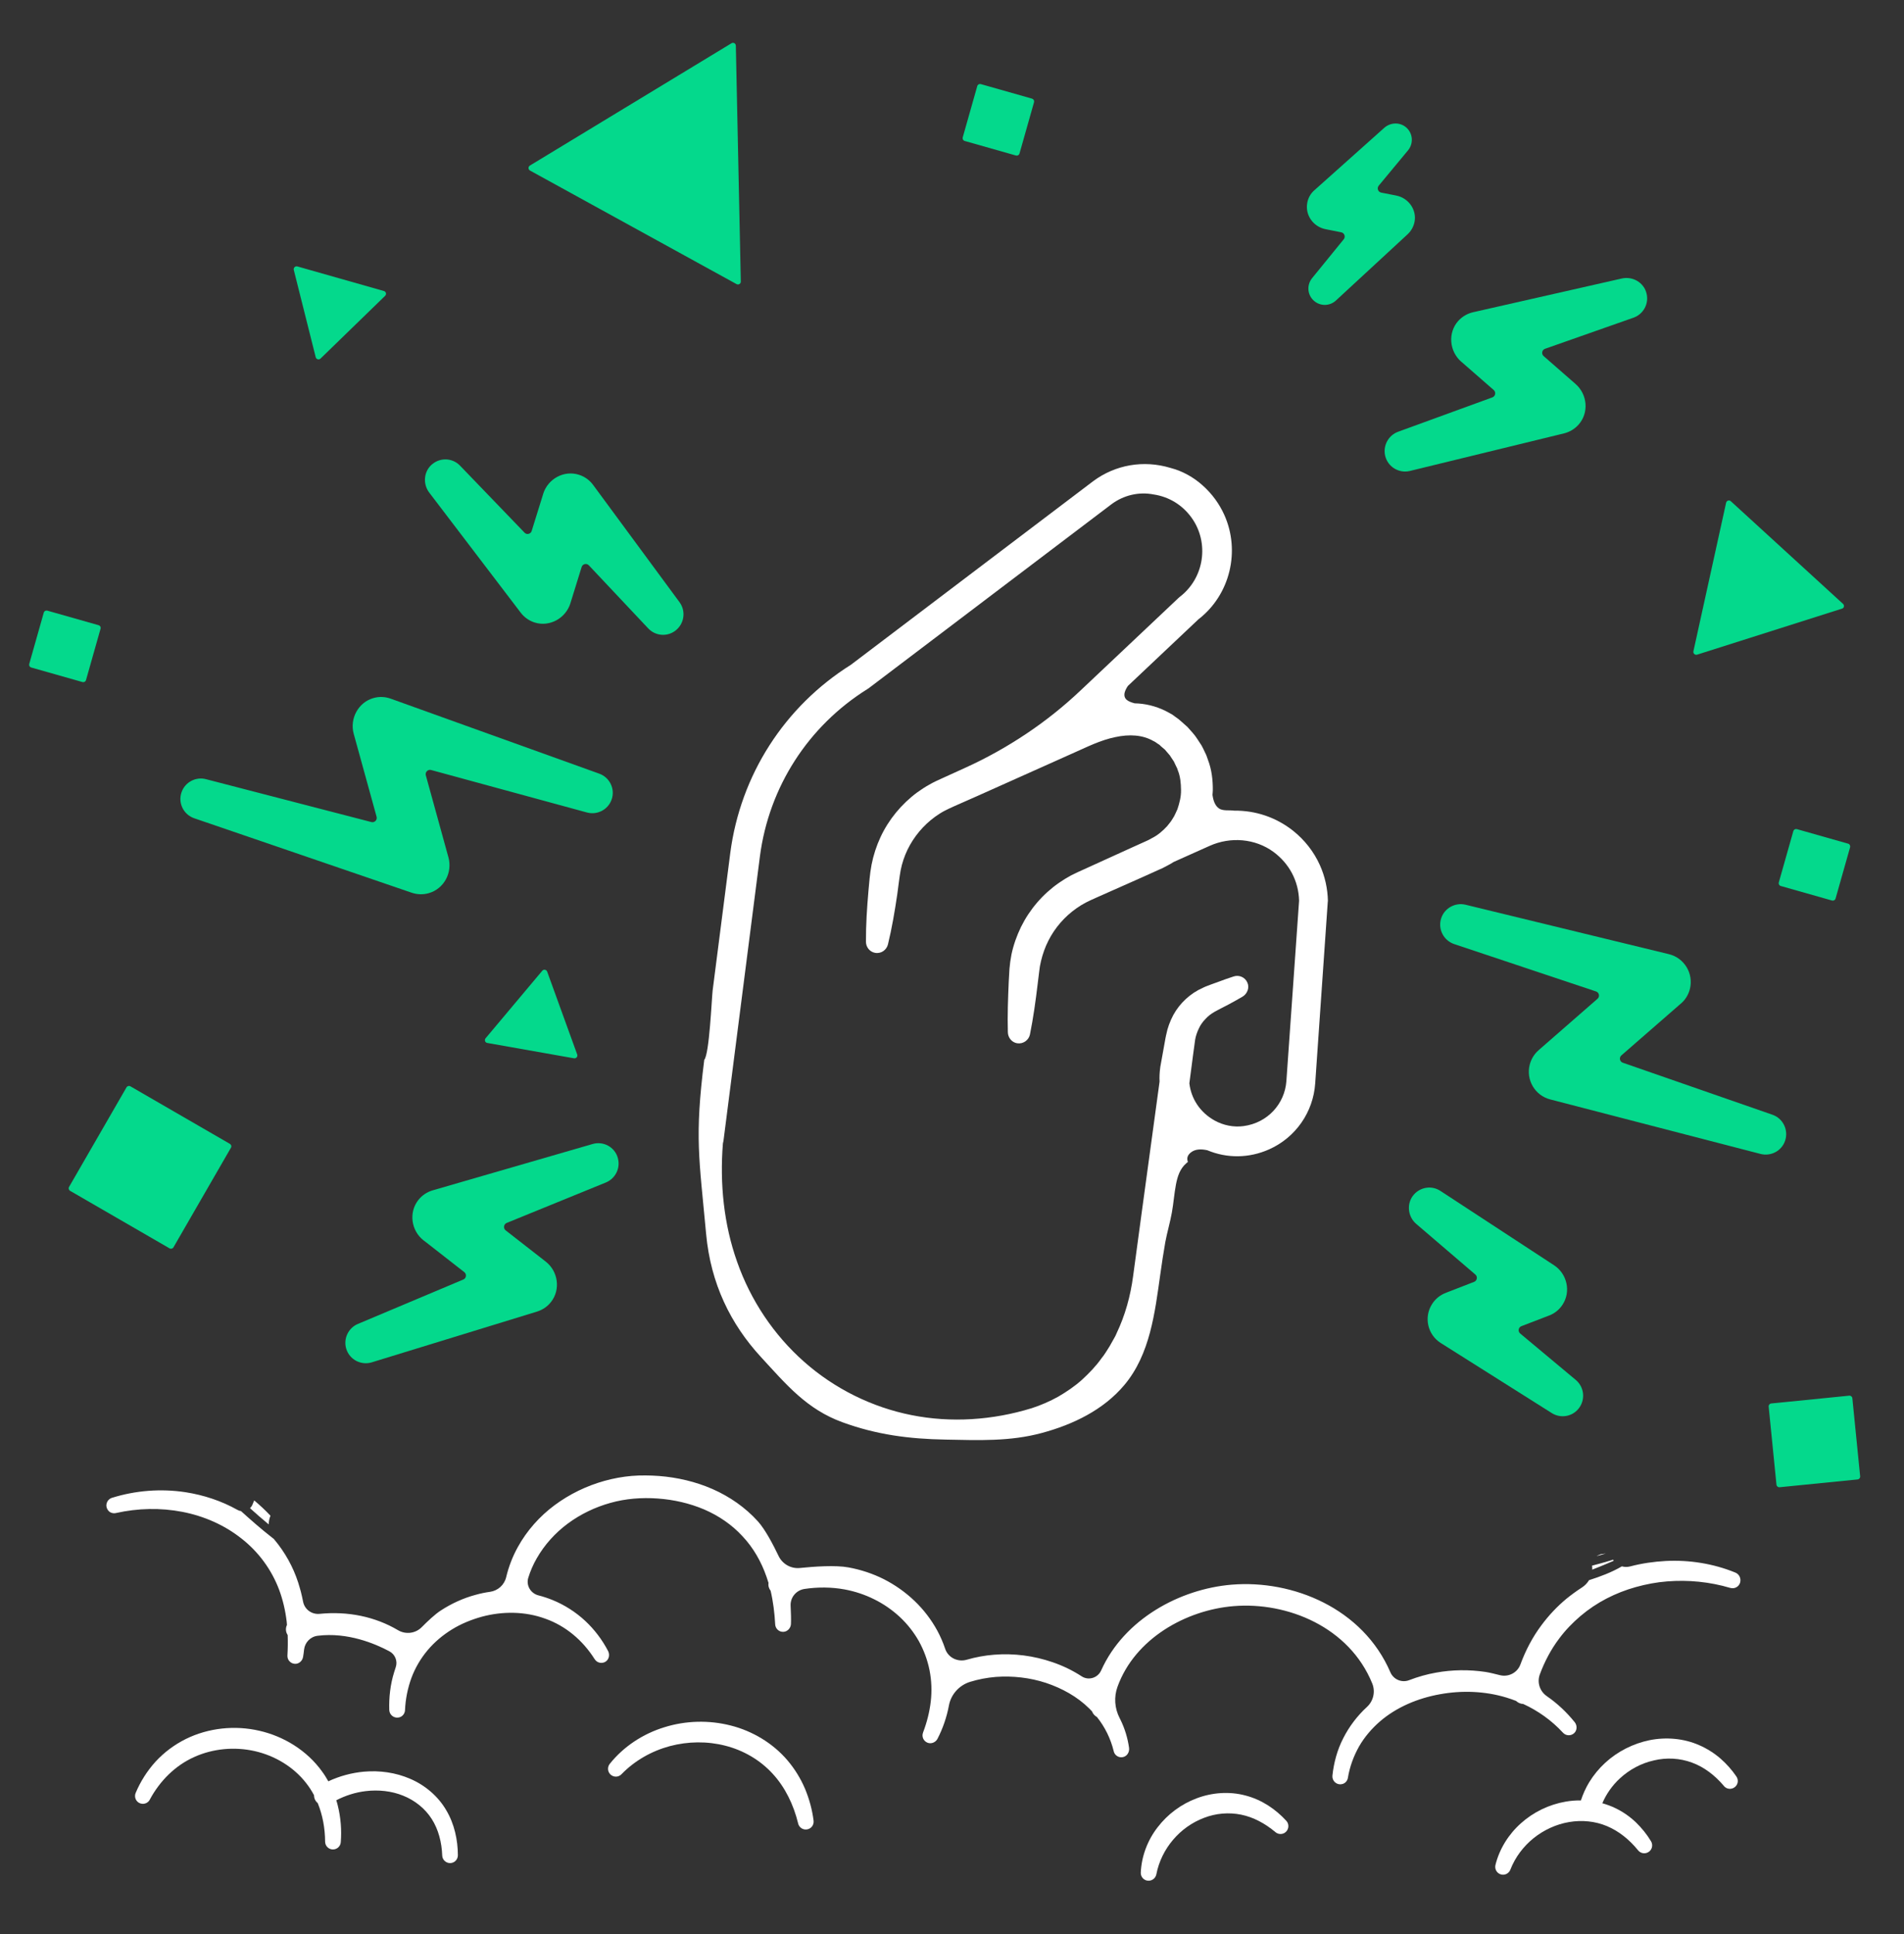
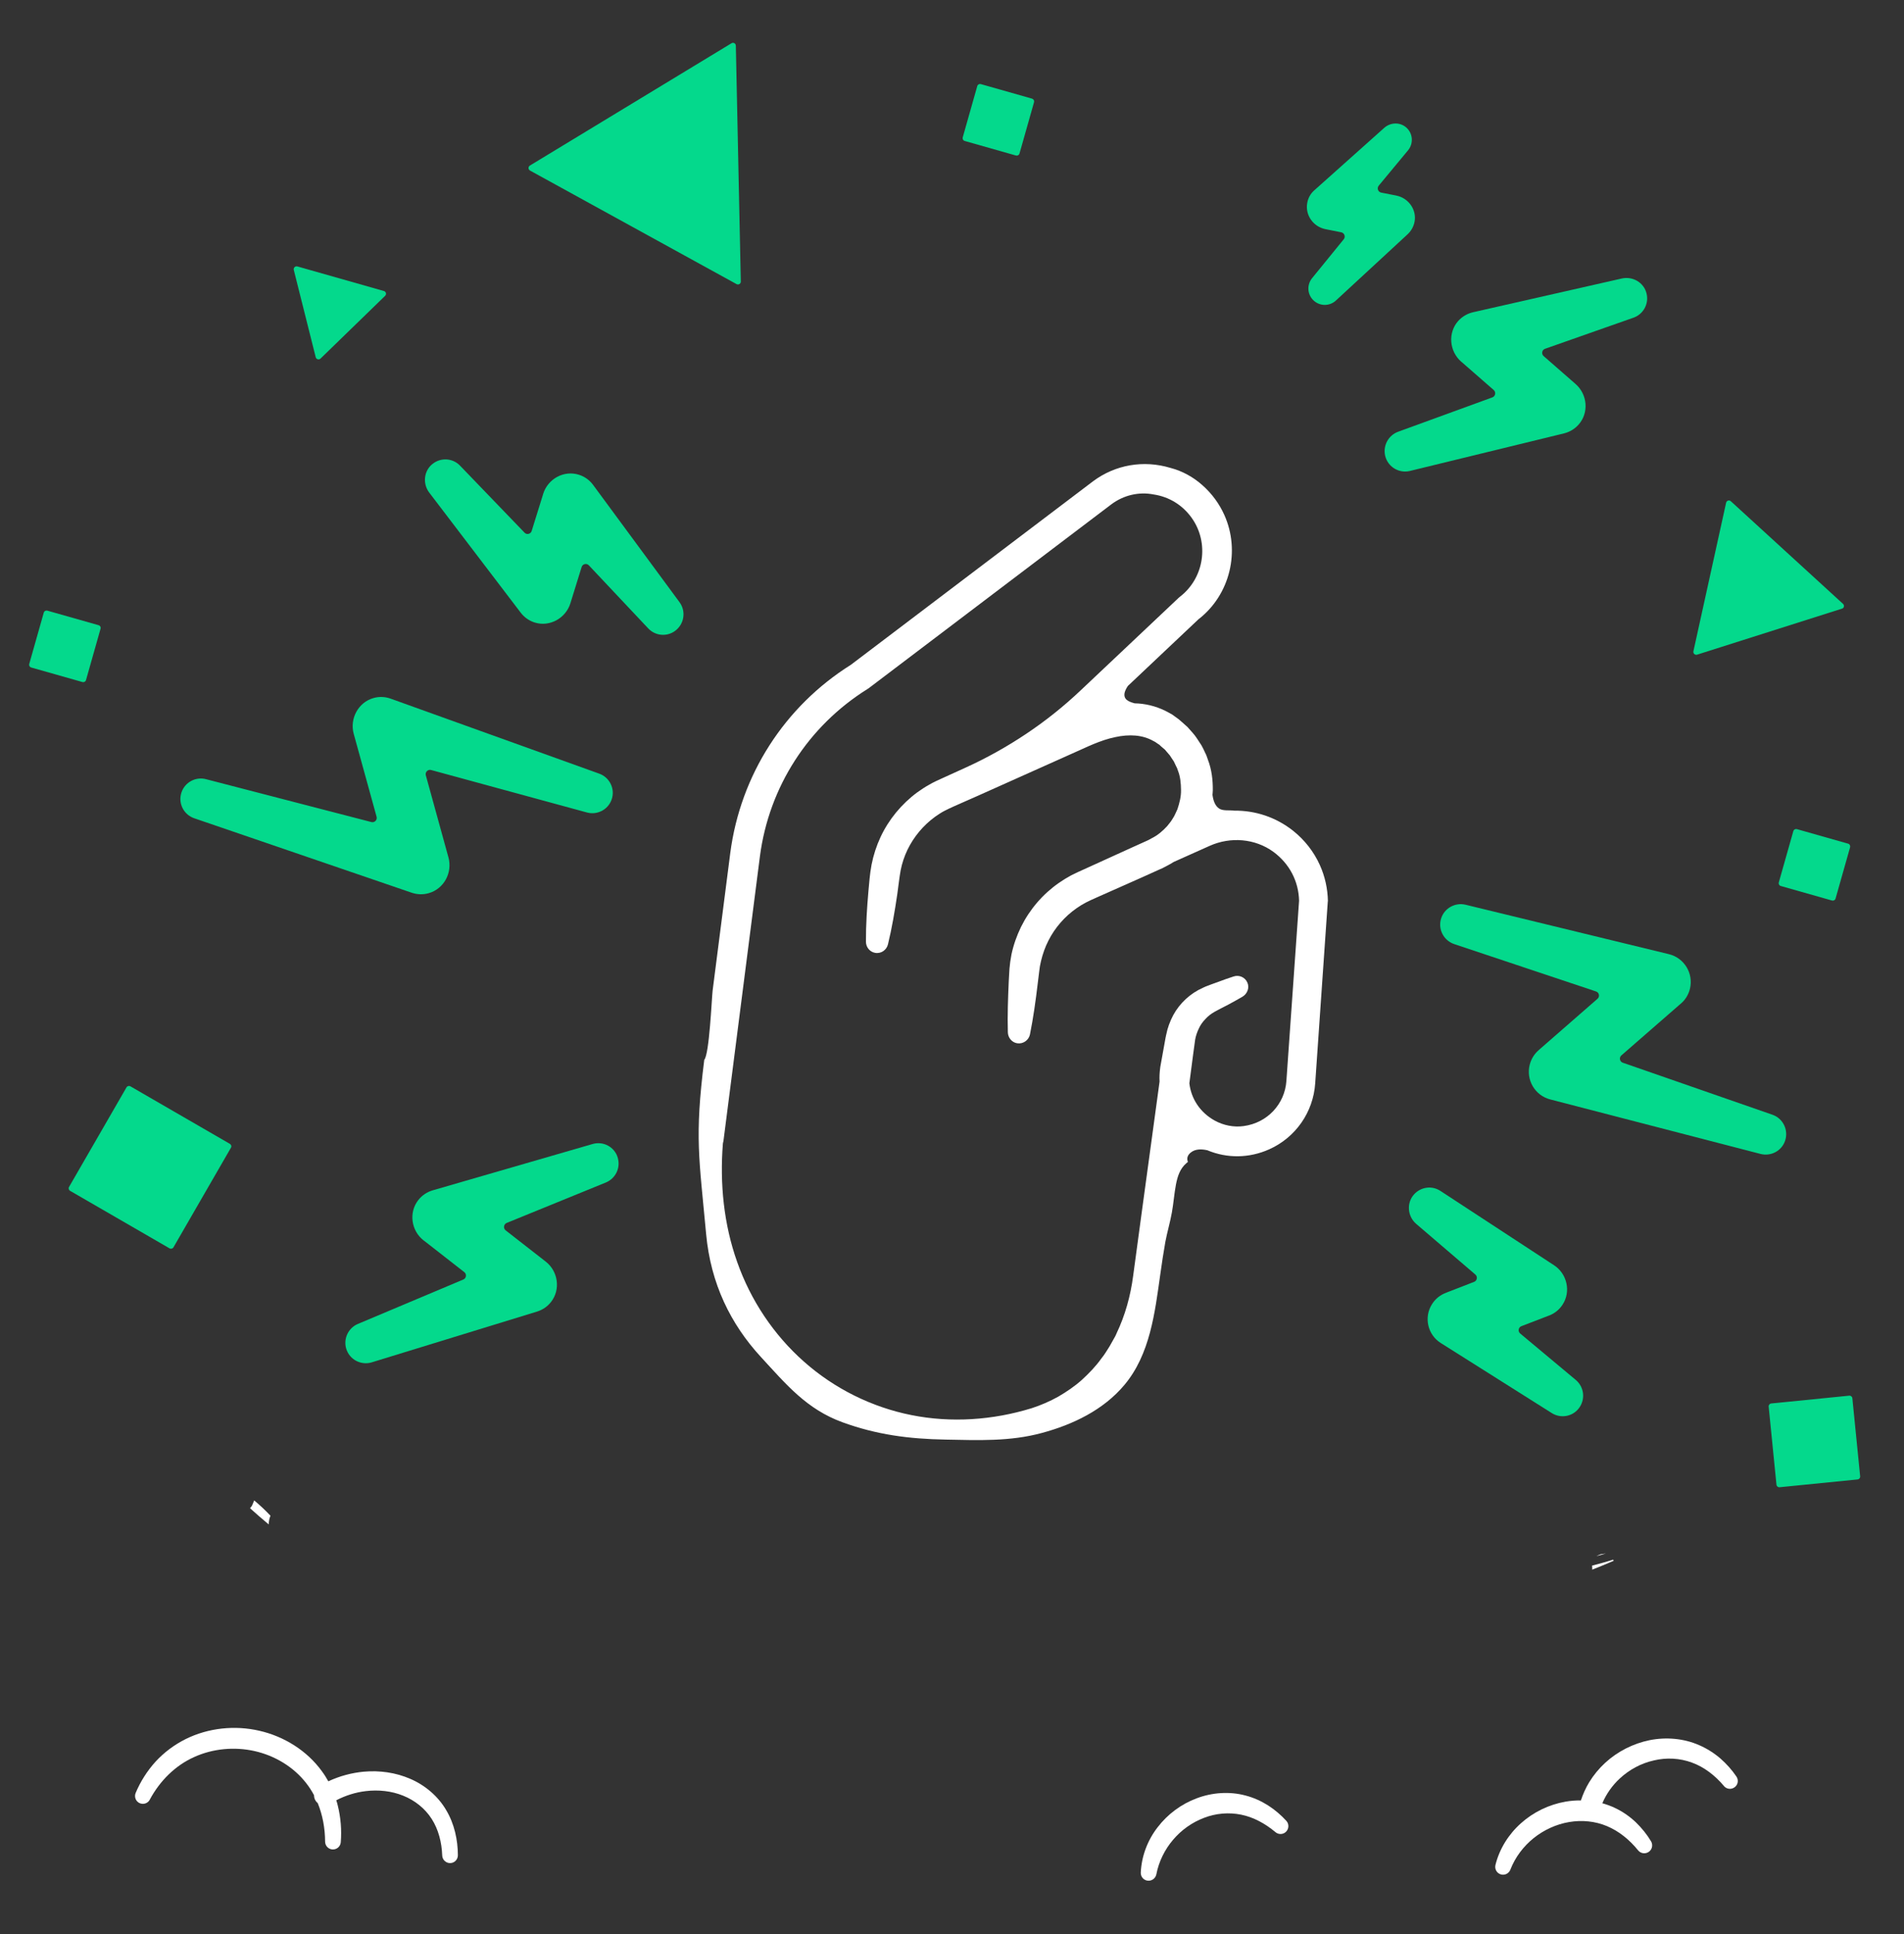
<svg xmlns="http://www.w3.org/2000/svg" id="Слой_1" x="0px" y="0px" viewBox="0 0 2370.7 2408.1" style="enable-background:new 0 0 2370.7 2408.1;" xml:space="preserve">
  <rect x="0" y="0" width="2370.7" height="2408.1" fill="#333333" stroke="none" />
  <style type="text/css"> .st0{fill:#04D98C;} .st1{fill:#FFFFFF;} </style>
  <g id="fill">
    <g>
      <path class="st0" d="M738.5,603.7c-4.2-5.7-10.2-10.3-17.5-12.6c-18.7-6.1-38.9,5-44.7,23.8l-0.4,1.4L662,661 c-1.2,3.9-6.2,5.1-8.9,2.1l-80.3-83.4c-9-9.4-23.8-10.5-34.3-2.1c-10.9,8.7-12.4,24.7-4,35.7l113.9,149.5 c4.3,5.6,10.3,10,17.4,12.2c18.6,5.8,38.6-5.3,44.4-23.9l0.4-1.3l13.6-43.9c1.2-3.9,6.2-5.1,9-2.1l73.9,78.5 c8.7,9.3,23.2,10.8,33.6,3c11.3-8.4,13.7-24.3,5.4-35.6L738.5,603.7z" />
      <path class="st0" d="M1738.6,243.5l-1.4-0.3l-17.4-3.4c-4-0.8-5.7-5.5-3.1-8.7l36.5-44c6.5-7.9,6.3-19.6-1-27.2 c-7.7-8-20.3-8.1-28.6-0.8l-87.1,77.8c-4.5,3.9-7.7,9.4-8.8,15.6c-2.9,15.2,7.5,29.8,22.7,32.8l1.5,0.3l18.1,3.6 c3.9,0.8,5.7,5.5,3.1,8.7l-39.4,48.4c-6.3,7.8-6.2,19.1,0.8,26.7c7.7,8.3,20.5,8.8,28.8,1.2l89.4-82.6c4.3-4,7.4-9.4,8.6-15.6 C1764.1,261,1753.7,246.5,1738.6,243.5z" />
      <path class="st0" d="M286.2,1424l-123.8-71.6c-1.7-1-3.9-0.4-4.9,1.3l-71.5,123.9c-1,1.7-0.4,3.9,1.3,4.9l123.8,71.6 c1.7,1,3.9,0.4,4.9-1.3l71.5-123.9C288.6,1427.2,287.9,1425,286.2,1424z" />
      <path class="st0" d="M2306.4,1740.7c-0.2-2-2-3.4-3.9-3.2l-97.1,9.7c-2,0.2-3.4,2-3.2,3.9l9.7,97.2c0.2,2,2,3.4,3.9,3.2l97.1-9.7 c2-0.2,3.4-2,3.2-3.9L2306.4,1740.7z" />
    </g>
    <g>
      <path class="st0" d="M746,963.1l-259.5-93.3c-6.7-2.4-14.1-2.9-21.4-0.8c-18.9,5.2-29.9,25.6-24.7,44.5l0.2,0.7l28.3,102.6 c1.1,3.9-2.5,7.7-6.5,6.6l-206-53.4c-12.8-3.3-26.1,3.8-30.4,16.4c-4.6,13.3,2.6,27.8,15.9,32.3l270.8,92.7 c6.6,2.2,13.9,2.6,21.2,0.5c18.9-5.4,29.6-25.4,24.5-44.4l-0.2-0.7l-28-101.6c-1.1-4,2.6-7.7,6.6-6.6l194.1,52.9 c12.7,3.4,26.1-3.4,30.6-16C766.2,982.4,759.3,967.8,746,963.1z" />
      <path class="st0" d="M2207,1387.8l-186.4-64.8c-3.9-1.3-4.9-6.4-1.8-9.1l73-63.6l1.2-1c5.4-4.6,9.4-11,11.2-18.4 c4.6-19.1-7.1-38.3-26.1-43l-253.4-61.6c-12.7-3-26,4.1-30.2,16.7c-4.5,13.3,2.8,27.8,16.1,32.3l176.7,59c3.9,1.3,4.9,6.4,1.8,9.1 l-72.2,63l-1.1,1c-5.3,4.6-9.2,10.7-11.1,18c-4.9,19,6.5,38.4,25.5,43.3l262,67.9c12.7,3.2,26.1-3.7,30.4-16.3 C2227.2,1407,2220.2,1392.4,2207,1387.8z" />
      <path class="st0" d="M393.1,444.7c0.7,2.7,4,3.6,6,1.7l80.4-78.1c2-1.9,1.2-5.3-1.5-6l-107.7-30.6c-2.7-0.7-5.1,1.6-4.5,4.3 L393.1,444.7z" />
      <path class="st0" d="M1285,122.8l-63.8-18.1c-1.9-0.5-3.8,0.5-4.4,2.5l-18.1,63.9c-0.5,1.9,0.5,3.8,2.5,4.4l63.8,18.1 c1.9,0.5,3.8-0.5,4.4-2.5l18.1-63.9C1288,125.3,1286.9,123.4,1285,122.8z" />
      <path class="st0" d="M2294.8,751.8L2155.1,624c-2.1-1.9-5.3-0.8-5.9,1.9l-40.7,184.9c-0.6,2.7,2,5,4.6,4.2l180.4-57.3 C2296.1,757.1,2296.8,753.7,2294.8,751.8z" />
    </g>
    <g>
      <path class="st0" d="M737.9,1424.2l-199.2,57.7c-6.8,2-13.1,6-17.8,12c-12.2,15.4-9,38.2,6.5,50.3l1,0.7l49.7,38.8 c3.2,2.5,2.6,7.6-1.2,9.2l-131.3,55.3c-11.9,5-18.3,18.4-14.5,30.9c4.1,13.5,18.4,21,31.8,16.9l205.8-63.2 c6.7-2.1,12.9-6.1,17.5-12.1c12-15.4,8.7-38.1-6.7-50.1l-0.9-0.7l-49-38.2c-3.2-2.5-2.5-7.6,1.2-9.2l123.6-50.4 c11.9-4.9,18.5-18,14.8-30.7C765.5,1428.1,751.4,1420.3,737.9,1424.2z" />
      <path class="st0" d="M2019.4,346.7l-185.2,42c-7,1.6-13.5,5.3-18.6,10.9c-13,14.7-11.1,37.6,3.7,50.6l1.1,0.9l39.5,34.5 c3,2.7,2.1,7.7-1.7,9.1l-117.4,42.8c-12,4.4-19.1,17.2-16.1,30c3.3,13.7,17.1,22.1,30.8,18.8l192-46.8c6.8-1.7,13.2-5.4,18.2-11.1 c12.9-14.7,10.8-37.5-3.9-50.3l-1-0.9l-38.8-33.9c-3.1-2.7-2.1-7.8,1.8-9.1l110.1-38.7c12.2-4.3,19.5-17.3,16.2-30.3 C2046.8,351.7,2032.9,343.7,2019.4,346.7z" />
      <path class="st0" d="M1962,1717.9l-69.2-57.8c-3.1-2.6-2.3-7.7,1.5-9.1l32.5-12.5l2.1-0.8c6.6-2.5,12.5-7.1,16.6-13.4 c10.8-16.3,5.7-38.6-10.6-49.2l-141.4-92.5c-10.4-6.9-24.5-5.1-33,4.5c-9.5,10.7-7.9,27.4,2.9,36.6l73.6,63 c3.1,2.7,2.2,7.6-1.5,9.1l-33.3,12.9l-2.2,0.9c-6.8,2.6-12.9,7.4-17,14c-10.4,16.4-5.4,38.1,11,48.4l138.2,87.2 c10.6,6.7,24.9,4.7,33.1-5.3C1974.3,1743,1972.8,1726.9,1962,1717.9z" />
      <path class="st0" d="M910.7,53.9L659.8,206.1c-2.3,1.4-2.3,4.8,0.1,6.2l257.2,141.4c2.4,1.3,5.4-0.4,5.3-3.2l-6.2-293.7 C916.1,54,913.1,52.4,910.7,53.9z" />
-       <path class="st0" d="M606.7,1298.4l108,19.1c2.7,0.4,4.9-2.1,4-4.7l-37.4-103.2c-1-2.6-4.3-3.2-6.1-1.1l-70.6,84.1 C602.9,1294.7,604,1298,606.7,1298.4z" />
      <path class="st0" d="M2301.1,1050.3l-63.8-18.1c-1.9-0.5-3.8,0.5-4.4,2.5l-18.1,63.9c-0.5,1.9,0.5,3.8,2.5,4.4l63.8,18.1 c1.9,0.5,3.8-0.5,4.4-2.5l18.1-63.9C2304.1,1052.8,2303,1050.8,2301.1,1050.3z" />
      <path class="st0" d="M122.7,778.3l-63.8-18.1c-1.9-0.5-3.8,0.5-4.4,2.5l-18.1,63.9c-0.5,1.9,0.5,3.8,2.5,4.4l63.8,18.1 c1.9,0.5,3.8-0.5,4.4-2.5l18.1-63.9C125.8,780.8,124.7,778.9,122.7,778.3z" />
    </g>
  </g>
  <g id="outline">
    <g>
      <path class="st1" d="M2009.3,1943c-0.3-0.4-0.6-0.8-0.9-1.3c-8.6,2.8-17.3,5.1-26.1,7.4c0.2,1.7,0.3,3.4,0.2,5 C1991.5,1950.6,2000.4,1946.9,2009.3,1943z" />
-       <path class="st1" d="M2160.6,1957.7c-27.2-11.1-57-15.9-86.5-14.4c-14.8,0.8-29.6,2.9-44.1,6.7l-0.4,0.1 c-3.5,0.9-6.9,0.8-10.2-0.1c-12.6,7.4-26.8,12.7-40.9,17.2c-2.1,3.6-5.1,6.7-8.8,9.1c-6.7,4.3-13.1,9-19.3,14 c-11.6,9.6-22,20.7-31,32.8c-11.2,14.9-19.9,31.6-26.3,49c-3.8,10.4-15,16.1-25.7,13.3c-6.6-1.7-13.4-3.3-18-4 c-20.3-3-41.1-2.8-61.4,0.9c-11.4,2-22.6,5.2-33.5,9.4c-9.1,3.5-19.4-0.8-23.3-9.8c-34.3-79.7-121.5-115.4-197.7-109.1 c-64.6,5.4-133.8,43-162.4,106.7c-4.2,9.4-15.7,13-24.3,7.4c-11.2-7.3-23.4-13.2-36-17.5c-23.4-8.1-48.4-11.4-73.1-9.4 c-11.4,0.9-22.9,3-33.9,6.2c-11.3,3.3-23.3-2.5-27-13.7c-2.6-7.7-5.8-15.2-9.7-22.4c-7.5-13.8-17.1-26.3-28.4-37.1 s-24.2-19.9-38.1-27c-13.9-7-28.9-11.9-44.1-14.7c-16.2-3-42.6-1.1-60.4,0.7c-11.1,1.2-21.8-4.8-26.6-14.8 c-6.7-14-16.6-33-25.8-43.2c-15.7-17.4-35.3-30.9-56.4-40.2c-21.2-9.3-43.8-14.5-66.4-16.3l-8.5-0.5l-8.5-0.2 c-2.9,0-5.8,0.1-8.7,0.1l-8.7,0.5c-11.5,1-22.9,3.1-34,6.2c-22.2,6.2-43.3,16.4-61.9,30.2c-18.6,13.8-34.5,31.6-45.8,52.1 c-6.5,11.7-11.4,24.4-14.5,37.4c-2.3,9.8-10.3,17-20.2,18.4c-5.9,0.8-11.7,2-17.4,3.6c-15.6,4.1-30.5,10.9-44.1,19.8 c-6.8,4.4-16,13-23.5,20.6c-7.8,7.9-20,9.4-29.6,3.7c-28.4-16.8-62.2-23.8-97.5-20.3c-10,1-19-5.7-20.7-15.6l-0.1-0.5 c-0.8-3.8-1.6-7.7-2.6-11.5c-1.1-3.8-2.1-7.6-3.3-11.3c-6.3-19.6-16.6-38-30-53.9c-0.1-0.2-0.3-0.3-0.4-0.5 c-0.9-0.7-1.8-1.4-2.7-2.1c-13.2-10.3-25.7-21.3-38.1-32.5c-1.5-0.2-3-0.7-4.4-1.5c-20.1-11.3-42.2-18.5-64.6-22 c-30.8-4.7-62.4-2.2-91.8,7c-6.2,2-9.3,9.7-4.5,15.8c2.2,2.8,6.1,3.9,9.6,3.1c27.3-6.1,55.5-6.7,82.5-1.5s52.5,16.4,73.6,33.1 c21.2,16.5,37.6,38.7,47.1,64c4.7,12.7,7.8,26.1,9.4,39.8c0.1,1.3,0.2,2.6,0.3,3.9c-1.3,2.7-1.7,5.8-0.8,9c0.4,1.3,1,2.5,1.7,3.6 c0.3,8.4,0.2,16.8-0.3,25.3v0.2c-0.3,5.2,3.6,9.9,9.1,10.3c5.1,0.4,9.6-3.6,10.4-8.7c0.5-3,0.9-5.9,1.2-8.9 c1-9,7.9-16.2,16.9-17.3c37.4-4.7,71.7,9.9,89.3,19.3c7.2,3.8,10.6,12.3,7.9,20c-0.8,2.2-1.4,4.2-1.9,5.9 c-4.8,15.4-6.6,31.5-6.1,47.2c0.2,6.2,6.2,11.1,13,9c3.8-1.2,6.4-4.8,6.6-8.8v-0.2c0.6-13.8,3.4-27.3,8-40 c4.7-12.6,11.6-24.3,20.2-34.5c8.6-10.2,19-18.9,30.4-25.9s24-12.1,36.9-15.7c25.9-7,54-6.8,79.1,2.4c25.3,8.9,46.8,27,61.5,50.4 l0.1,0.1c2.8,4.5,8.8,5.9,13.4,3.1c4.5-2.8,5.6-8.8,3.2-13.4c-7.2-13.8-16.8-26.6-28.4-37.4c-11.8-11-25.7-19.9-40.7-26 c-5.7-2.3-11.6-4.3-17.6-5.8c-9.7-2.5-15.6-12.5-12.6-22c2.6-8.4,6.1-16.5,10.5-24.1c9.6-16.8,22.9-31.6,38.7-43.3 s33.9-20.4,52.9-25.7c9.5-2.7,19.3-4.4,29.1-5.3l7.4-0.5c2.5,0,4.9-0.2,7.4-0.2l7.5,0.1l7.5,0.4c20,1.4,39.7,5.9,57.9,13.6 c18.1,7.8,34.6,19,47.8,33.4c13.4,14.2,23.3,31.5,29.8,50.2c0.9,2.6,1.8,5.3,2.6,7.9c-0.3,1.9-0.2,3.9,0.5,5.8 c0.5,1.5,1.2,2.7,2.1,3.9c3.2,13.6,4.9,27.7,5.7,41.9v0.1c0.3,5.2,4.7,9.4,10.1,9.2c5.1-0.2,9.2-4.5,9.5-9.6 c0.3-5.4,0-14.6-0.4-22.9c-0.5-10.4,7-19.3,17.2-20.9c16.7-2.5,33.6-2.4,50.1,0.6c12.8,2.4,25.2,6.5,36.8,12.3 c11.6,5.7,22.4,13.2,31.9,22c9.4,8.8,17.5,19.1,23.8,30.3c6.2,11.3,10.7,23.5,13.2,36.1c2.5,12.7,3,25.7,1.5,38.8 c-1.5,13-4.8,26-9.6,38.6v0.1c-1.9,4.9,0.4,10.5,5.5,12.6c4.7,1.9,10.2-0.4,12.5-4.9c6.6-12.8,11.5-26.9,14.2-41.4 c2.6-14,12.9-25.3,26.5-29.5c10.4-3.2,21.1-5.2,32-6.1c21-1.5,42.5,0.9,62.5,7.5c20,6.7,38.8,17.1,53.6,31.7 c1.2,1.2,2.4,2.4,3.6,3.7c1.1,3,3.3,5.5,6.1,7c9.9,12.4,17.1,26.9,20.9,42.6v0.1c1.2,5.1,6.3,8.4,11.6,7.2 c5.1-1.1,8.2-6.3,7.5-11.5c-1.7-12.1-5.3-24.1-10.8-35.2c-0.3-0.7-0.7-1.3-1-2c-6.2-12-7.2-26.1-2.6-38.8 c21.6-59.9,85.2-95.5,144.4-100.4c67.1-5.6,144.2,26,172.8,96.3c4.1,10.1,1.5,21.7-6.5,29.1l-0.1,0.1c-12,11-22.1,24.3-29.5,38.9 c-7.5,14.6-11.8,30.6-13.5,46.6c-0.6,6.2,4.7,11.9,11.7,10.6c4-0.7,7-4,7.6-8v-0.1c2.3-13.7,7.1-26.8,13.8-38.7 c6.8-11.9,15.8-22.3,26.1-31.3c20.8-17.9,47.3-28.9,74.6-33.8c27.3-5,56.1-4,82.8,4.1c4.1,1.2,8.1,2.7,12.1,4.2 c1.7,1.6,3.8,2.8,6.2,3.4c0.9,0.2,1.7,0.3,2.5,0.3c18.6,8.5,35.6,20.6,49.6,35.8l0.1,0.1c3.6,3.9,9.8,4.3,13.9,0.5 c3.8-3.5,3.9-9.6,0.7-13.6c-9.9-12.3-21.6-23.4-34.7-32.4l-0.1-0.1c-8.7-6-12.3-17-8.7-26.9c5.9-16,13.9-31.2,24.1-44.7 c7.7-10.4,16.8-19.8,26.7-28.2s20.8-15.7,32.4-21.7c11.6-6,23.9-10.8,36.5-14.3c12.7-3.5,25.7-6,38.8-7 c26.3-2.1,53.1,0.5,78.7,8.1h0.1c5,1.5,10.5-1.3,12.1-6.5C2168.2,1964.9,2165.4,1959.6,2160.6,1957.7z" />
      <path class="st1" d="M1987.7,1937.3c3.9-1,7.8-2.1,11.7-3.3c-2.1,0.3-4.2,0.6-6.3,0.9C1991.2,1935.6,1989.5,1936.4,1987.7,1937.3z " />
      <path class="st1" d="M316.5,1867.9c-0.7,1.7-1.5,3.4-2.1,5.1c-0.7,1.8-1.8,3.3-3.1,4.6c7.7,6.9,15.4,13.7,23.3,20.2 c0-3.3,0.6-6.7,1.8-9.9c0.1-0.3,0.2-0.6,0.4-0.9C330.4,1880.2,323.6,1873.8,316.5,1867.9z" />
      <path class="st1" d="M1578.9,2247.6c-8.5-5.4-18-9.7-28-12.3c-20-5.4-41.8-3.8-61,3.5c-19.3,7.2-36.2,19.9-48.6,36.1 c-12.5,16.1-20,36.1-20.9,56.3c-0.2,4.8,3.1,9.1,7.9,10c5.3,1,10.4-2.5,11.5-7.8v-0.1c3.1-16,10.5-30.8,20.8-42.9 c10.3-12.2,23.7-21.7,38.5-27.3c14.7-5.7,30.8-7.1,46.2-4c15.4,3.1,29.9,11,42.7,21.7l0.1,0.1c3.7,3.1,9.2,3.1,12.8-0.2 c4-3.6,4.4-9.8,0.8-13.8C1595.1,2259.6,1587.4,2253.1,1578.9,2247.6z" />
-       <path class="st1" d="M1002.4,2227c-5.4-12.7-12.8-24.8-21.9-35.5s-20.1-19.9-32.1-27.2c-12.1-7.3-25.1-12.8-38.7-16.2 c-27.1-6.9-56-6.1-82.5,2.2c-26.5,8.1-50.8,24-68,45.6c-3.1,3.9-2.8,9.6,0.8,13.1c3.9,3.8,10.1,3.7,13.8-0.2l0,0 c16.5-17,37.6-28.9,60.2-35c22.6-6,46.7-6.3,69.2-0.5c22.4,5.7,43.1,17.7,58.7,34.7c15.7,17,26.2,38.7,31.9,62.1v0.1 c1.2,4.8,5.8,8,10.8,7.3c5.4-0.7,9.1-5.6,8.4-11C1011.3,2253.1,1007.7,2239.8,1002.4,2227z" />
      <path class="st1" d="M511,2214.6c-18.3-8-38.4-10.7-57.9-9c-15.3,1.4-30.4,5.5-44.3,12c-2.4-4.3-5-8.5-8-12.5 c-18.6-25.8-47.2-43.4-77.7-50.4c-30.6-7.1-63.6-3.7-91.9,10.3c-14.1,7-26.9,16.6-37.5,28.1c-10.5,11.6-18.9,24.9-24.8,39 c-1.9,4.6-0.1,10,4.4,12.4c4.8,2.5,10.7,0.7,13.2-4v-0.1c12.6-23.5,31.8-42.5,55.2-53c23.3-10.6,50.3-13.1,75.5-7.4 c25.1,5.7,48.3,19.6,64,39.8c3.7,4.7,7,9.8,9.8,15.1c0,2.4,0.6,4.8,2,6.9c0.7,1.1,1.6,2.1,2.6,2.9c6.1,14.9,9.1,31.3,9.2,48v0.1 c0.1,5,3.9,9.2,9,9.6c5.4,0.4,10.1-3.6,10.5-9c1.2-15.2,0-30.7-3.8-45.9c-0.5-2.1-1.1-4.2-1.8-6.3c11.4-5.9,23.9-9.9,36.7-11.4 c15.8-1.9,32.1-0.2,46.6,5.7c14.5,5.8,27.1,15.8,35.5,28.9c8.4,13.1,12.5,29.1,13.1,45.5v0.1c0.2,5.2,4.5,9.4,9.8,9.4 c5.4,0,9.7-4.4,9.7-9.8c-0.1-19-4.3-39-14.6-56.2C545.5,2236.2,529.3,2222.5,511,2214.6z" />
      <path class="st1" d="M2142,2189.1c-7.8-6.7-16.7-12.3-26.3-16.5c-19.3-8.5-41.3-10.3-61.8-6.2c-20.5,4.2-39.8,14-55.2,28.1 c-7.7,7.1-14.5,15.3-20,24.3c-4.3,7.1-7.7,14.7-10.3,22.6c-6.4-0.1-12.7,0.4-19,1.5c-20.7,3.6-40.1,13-55.5,26.8 c-15.5,13.7-27,32.1-31.9,52.1c-1.1,4.7,1.3,9.6,5.9,11.4c5,2,10.7-0.5,12.7-5.6v-0.1c6.1-15.6,16.3-29,29.1-39.3 c12.8-10.2,28.1-17.2,44.1-19.9c15.9-2.7,32.4-1.1,47.1,5.1c14.8,6.2,27.9,16.8,38.7,30.1l0.1,0.1c3,3.7,8.3,4.7,12.6,2.2 c4.7-2.7,6.2-8.8,3.5-13.4c-5.1-8.6-11.6-16.6-19-23.8c-7.5-7.1-16.2-13.2-25.7-17.7c-5.1-2.5-10.5-4.4-16-6 c4.9-11.6,12.4-22.2,21.7-30.8c11.8-11,26.6-19,42.4-22.5c15.7-3.8,32.4-2.9,47.5,2.7c15.2,5.5,28.7,16,39.7,29l0.1,0.2 c3.2,3.8,8.8,4.6,13,1.7c4.5-3,5.6-9.1,2.5-13.6C2156.5,2203.5,2149.7,2195.8,2142,2189.1z" />
      <path class="st1" d="M1653.4,1121.9c-0.3-15.7-3.7-30.9-10-44.9c-7.4-16.5-18.9-31.3-33.5-42.9c-21.3-16.8-47-25.2-73-24.9 c-6.4-0.9-13.9,0.6-18.9-2.6c-5.3-3.5-7.4-10.3-8.3-17.1c0.1-2,0.4-3.7,0.4-5.7c0.1-12.8-1.4-25.8-6.1-38l-1.6-4.6 c-0.5-1.5-1.3-3-2-4.4c-1.3-3-2.8-5.9-4.3-8.7l-5.3-8.1c-0.9-1.2-1.7-2.6-2.7-3.9l-3.1-3.8c-2.2-2.4-4.3-4.9-6.5-7.3l-7.2-6.4 l-3.7-3.2c-1.3-1-2.6-1.9-4-2.9c-1.3-1-2.7-2-4-2.9l-4.3-2.4c-11.5-6.5-24.9-10.5-37.9-11.4c-1.5-0.1-3-0.1-4.6-0.2 c-7-1.9-14.6-4.6-12.4-13.6c0.8-2.9,2.3-5.6,4-8.1l87.7-82.8c39.9-30.8,52.4-85.5,32.3-130.1c-6-13.4-15.1-26.2-27.2-36.9 c-11.3-10.1-24.9-17.7-39.9-21.6c-33.6-10.1-68.6-3.9-96.1,16.5l-301.7,228.6c-82.8,52-137.5,137.3-150.2,234.2l-22,171.5 c-1.1,9.5-4.1,79.4-10.4,86.1c-12.2,97.1-6.4,121.7,2.3,216.6c5.7,62.4,30.8,112.6,68,153.1c32.3,35.1,57.4,65.4,102,81.6 c42.6,15.5,82.9,20.7,128.1,21.5c41,0.8,80.4,2.5,120.1-8.3c38.6-10.4,76.5-28.6,102.6-59.7c32-38.1,38-90.1,44.7-137.6 c1.9-13.5,3.9-27,6.3-40.5c2.3-12.2,5.9-24.2,8.1-36.4c2.1-11.6,2.9-23.4,5.1-35c2-10.2,4.9-19.7,13.1-26.7c0.6-0.5,1.2-1,1.8-1.5 c-1.5-4-1-8,3.6-11.7c5.7-4.6,13.4-4.4,20.6-2.8c24.4,10.2,51.9,10.1,77.1-1.2c32.8-14.7,54.8-46.2,57.2-82.2l15.6-225.3 c0.1-0.2,0-0.5,0-0.7C1653.3,1122.4,1653.4,1122.2,1653.4,1121.9z M1601.7,1345.8c-2,28.3-23.3,52.1-53.3,56.1 c-12.3,1.7-25.1-0.9-36-6.9c-18.2-10.1-29.3-27.2-31.5-46.4l4.6-35.2l2.6-19.1c0.8-4.7,2.4-9.3,4.5-13.7c2-4.5,4.9-8.5,8.3-12 c3.2-3.6,7.2-6.6,11.6-9.1l1.7-0.9l2.2-1.2l4.4-2.3l8.9-4.6c5.7-3.1,11.4-6.2,17.2-9.6c6-3.5,9.1-11,6.3-17.5 c-2.9-6.9-10.5-10-17.1-7.8c-6.5,2.1-12.8,4.3-19.1,6.7l-9.4,3.4l-4.7,1.8l-2.3,0.9l-2.8,1.3c-15.5,6.8-28.8,19-37,34.1 c-4,7.6-7.1,15.8-8.7,24.2c-0.3,1.1-0.5,2-0.6,3c-0.1,0.1-0.1,0.1-0.1,0.1l-6.7,37.2c0,0.3-0.1,0.5-0.1,0.9 c-0.8,5.8-1.1,11.6-0.8,17.3l-0.3,2.2l-21.8,159.8l-10.8,79.9c-3.3,25.1-10,49.2-20.6,71.4c-1.1,2.9-2.7,5.6-4.2,8.2 c-1.6,2.6-2.9,5.4-4.5,8c-3.2,5-6.3,10.4-10.2,15.1c-7,9.9-15.5,18.6-24.3,26.7c-9,8.1-19,14.8-29.4,20.9 c-10.6,5.9-21.7,10.7-33.1,14.4c-48.4,14.9-100.2,18.5-149.7,8.6c-49.4-9.8-96-33-133.7-66.4c-37.7-33.3-66.6-76.5-83.4-124.4 c-16.6-46.8-21.7-97.3-17.7-147.4c0.2-1,0.5-2,0.7-3.2l45.4-354.3c11.3-86.3,60.1-162.1,133.9-208.2c0.5-0.4,0.9-0.6,1.4-0.9 l302.2-229c15.2-11.4,34.2-16,52.9-12.3c19.1,2.9,35.6,13.1,46.9,28.7c22.6,31.2,16.1,75.4-14.6,98.8c-0.6,0.6-1,0.9-1.6,1.4 l-121.7,114.9c-21.1,20-43.8,38.1-67.9,54.2c-24.1,16.1-49.5,30.3-76,42.3l-28.8,13.1c-4.4,2-10.5,4.7-15.6,7.7 c-5.3,2.9-10.4,6.3-15.3,9.8c-19.5,14.4-35.4,33.7-45.6,55.5c-5.1,11-8.9,22.6-11.2,34.4c-2.4,12.7-2.8,22.2-3.9,32.9 c-1.8,20.8-3.2,41.8-3.1,62.9c-0.1,6.7,4.6,12.8,11.3,14c7.7,1.4,14.4-3.6,16.1-10.5c5-20.5,8.5-41.4,11.6-62.4 c1.4-10.2,2.7-21.7,4.2-29.8c1.7-8.8,4.6-17.4,8.5-25.6c7.9-16.3,19.9-30.6,34.4-41.1c3.7-2.6,7.4-5.1,11.4-7.2 c4-2.1,7.7-3.8,12.8-6.1l29-12.8L1333,939l14.5-6.5l7.3-3.3l6.8-2.9c9-3.7,18-6.8,26.8-8.6c17.8-3.9,34.2-2.9,47.7,4.8l2.6,1.4 c0.7,0.5,1.6,1.1,2.4,1.7c0.8,0.4,1.7,1,2.5,1.6l2.2,2.1l4.7,4l4,4.7l2,2.3c0.6,0.9,1.1,1.8,1.7,2.6l3.4,5.1l2.6,5.5 c0.4,0.9,1,1.8,1.4,2.8l1,2.9c3.1,7.6,3.8,16.1,3.9,24.2c0.2,8.3-1.9,16.3-4.5,24.1c-1.9,3.7-3.2,7.7-5.5,11 c-1.2,1.7-2,3.5-3.4,5.1l-3.8,4.8c-5.5,6-11.7,11.4-19.2,15.1l-2.7,1.5l-1.3,0.7l-1.7,0.8l-7.3,3.3l-14.4,6.5l-28.8,13.1 l-28.8,13.1l-7.3,3.3l-8.2,4l-7.8,4.5c-2.5,1.6-5.1,3.4-7.6,5c-19.9,13.9-36.1,32.8-46.9,54.6c-5.3,10.9-9.4,22.5-11.9,34.3 l-1.5,8.9l-1,9c-0.4,5.5-0.6,10.6-0.9,15.9c-0.9,20.9-1.7,41.9-1.1,63c0.1,6.7,4.9,12.8,11.7,13.8c7.6,1.1,14.3-4,15.8-10.9 c4.2-20.8,7.1-41.8,9.6-62.8l1.9-15.5l0.9-6.7l1.4-6.6c2.1-8.7,5.1-17.3,9.2-25.3c8.1-16.1,20.4-30.1,35-40.3 c1.9-1.2,3.7-2.5,5.6-3.7l5.8-3.3l6.1-3l7.1-3.2l57.9-25.7l14.4-6.5l7.3-3.3l2.6-1.1l6.3-3.3c2.6-1.3,5.3-2.9,7.8-4.5l44.9-20.1 c25.9-11.6,56.6-9.2,79.5,7.6c19.8,14.7,31.2,36.4,31.8,60.7L1601.7,1345.8z" />
    </g>
  </g>
</svg>